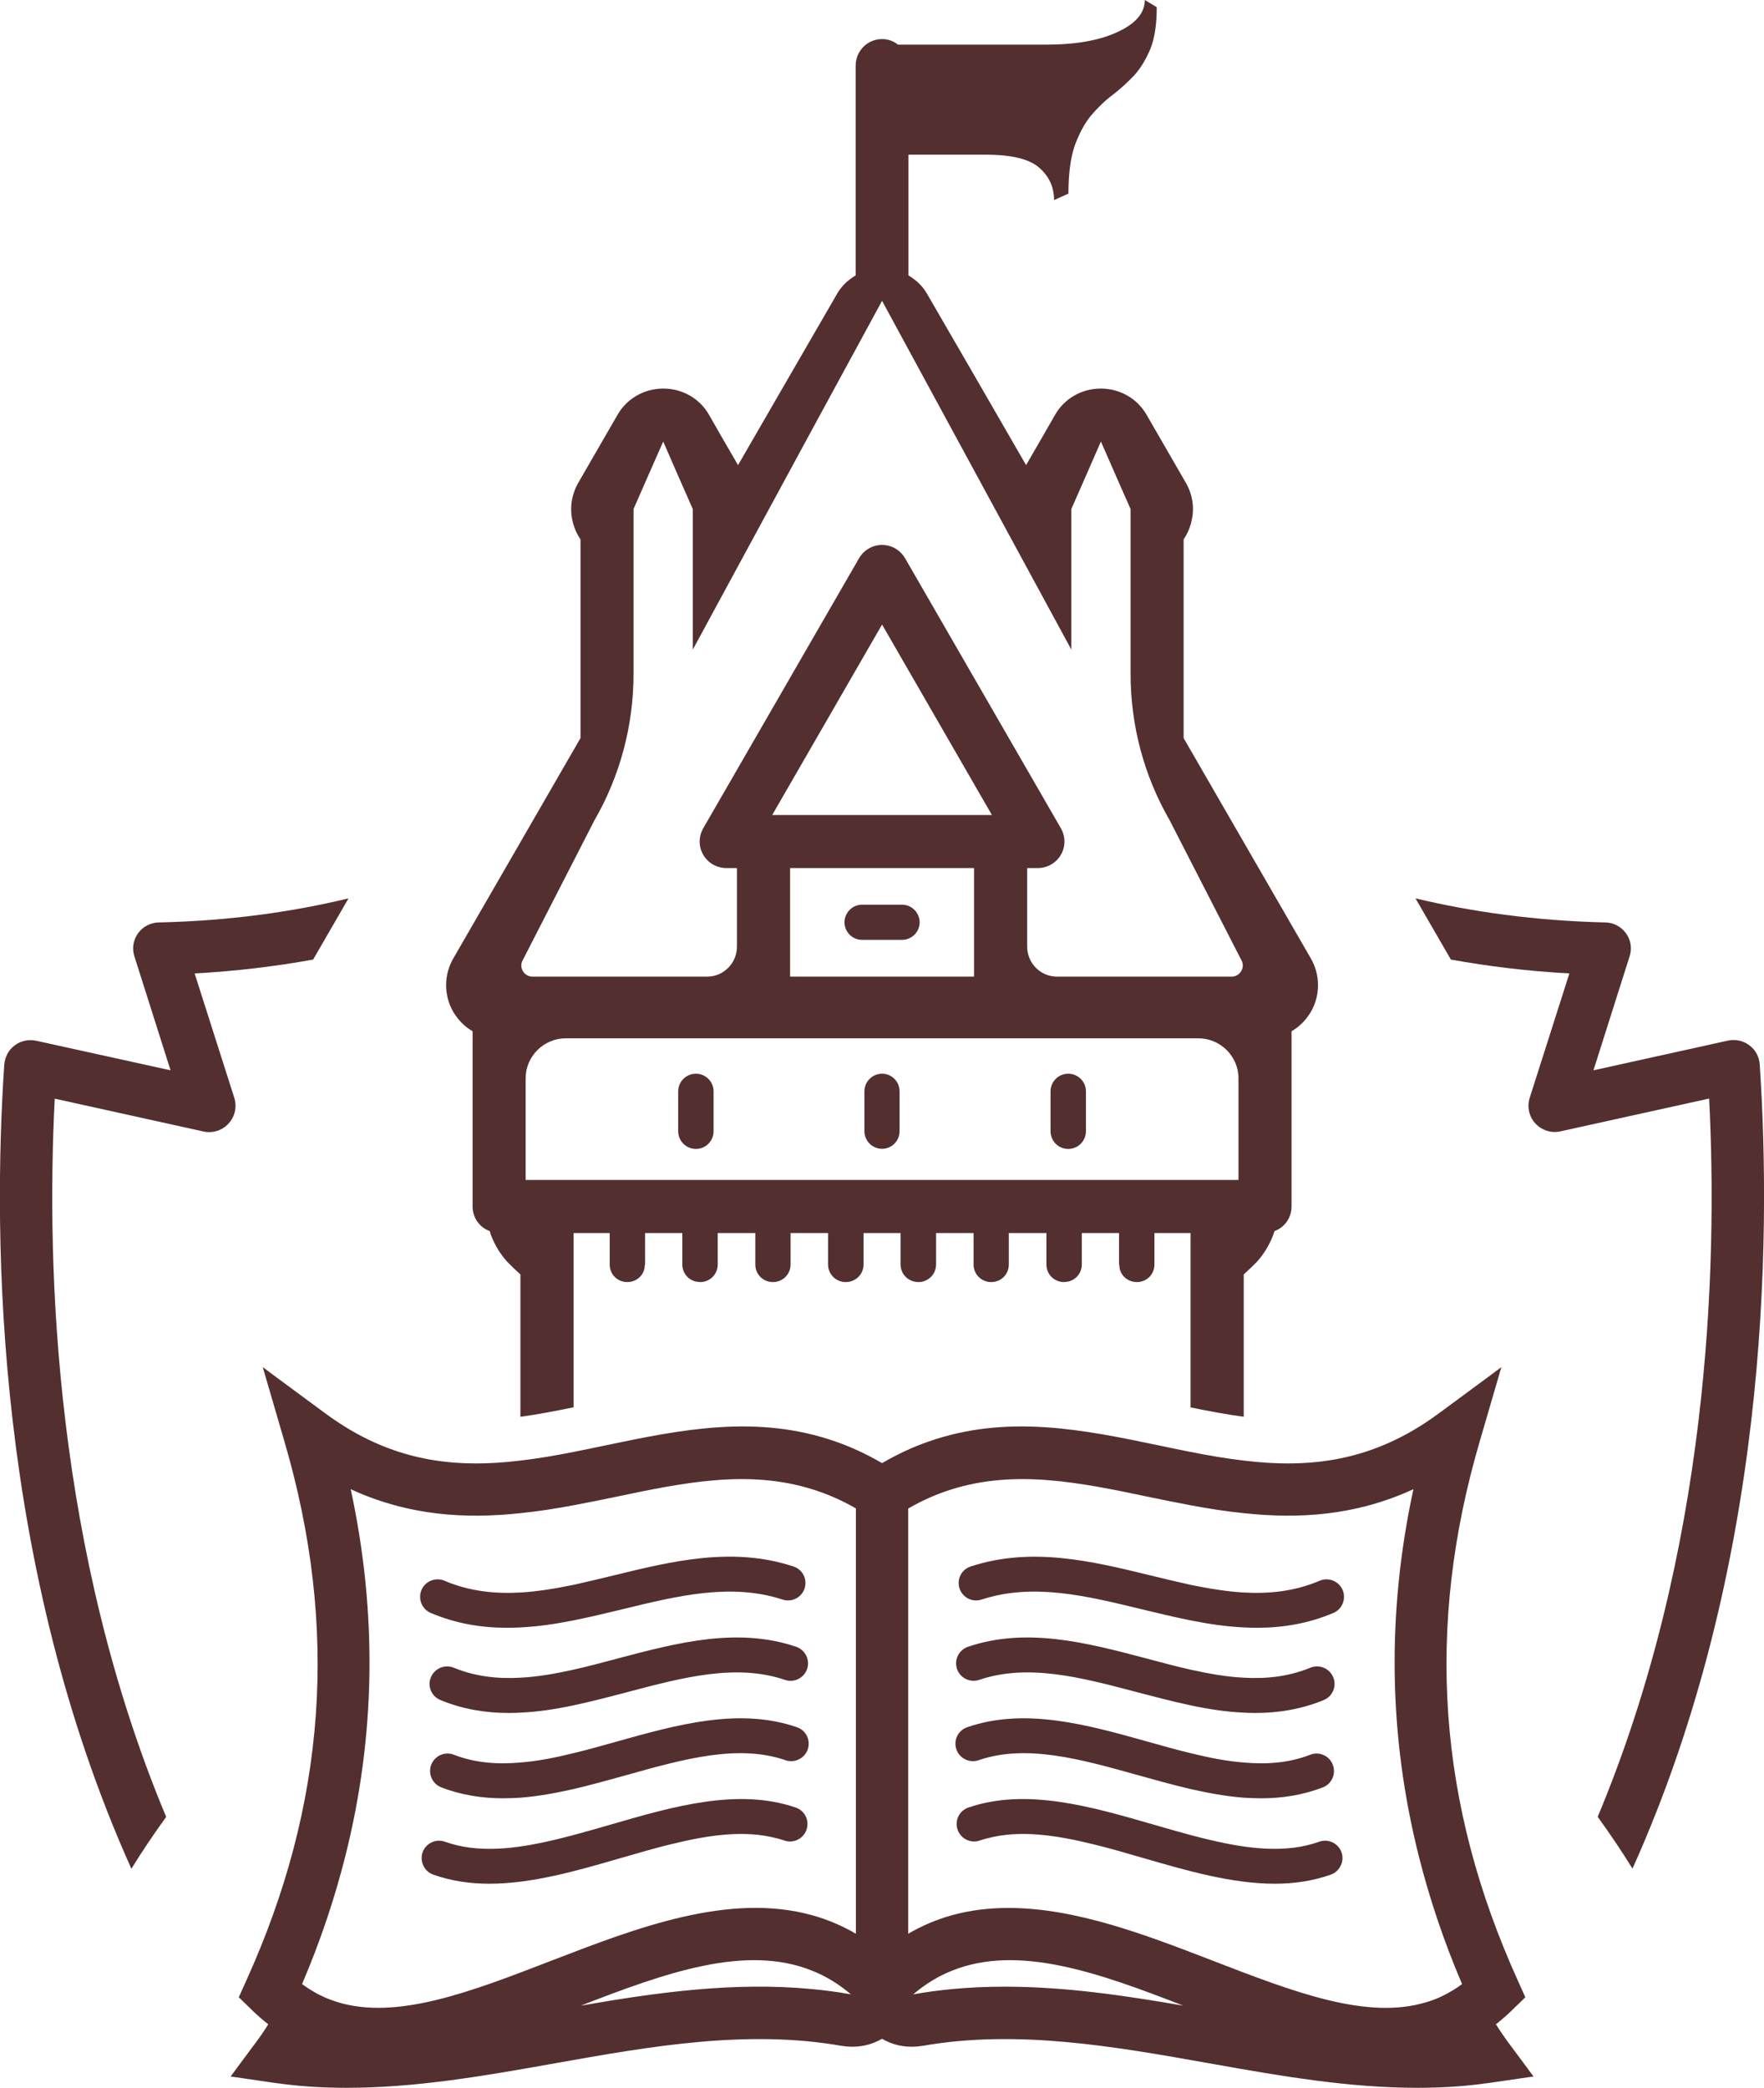
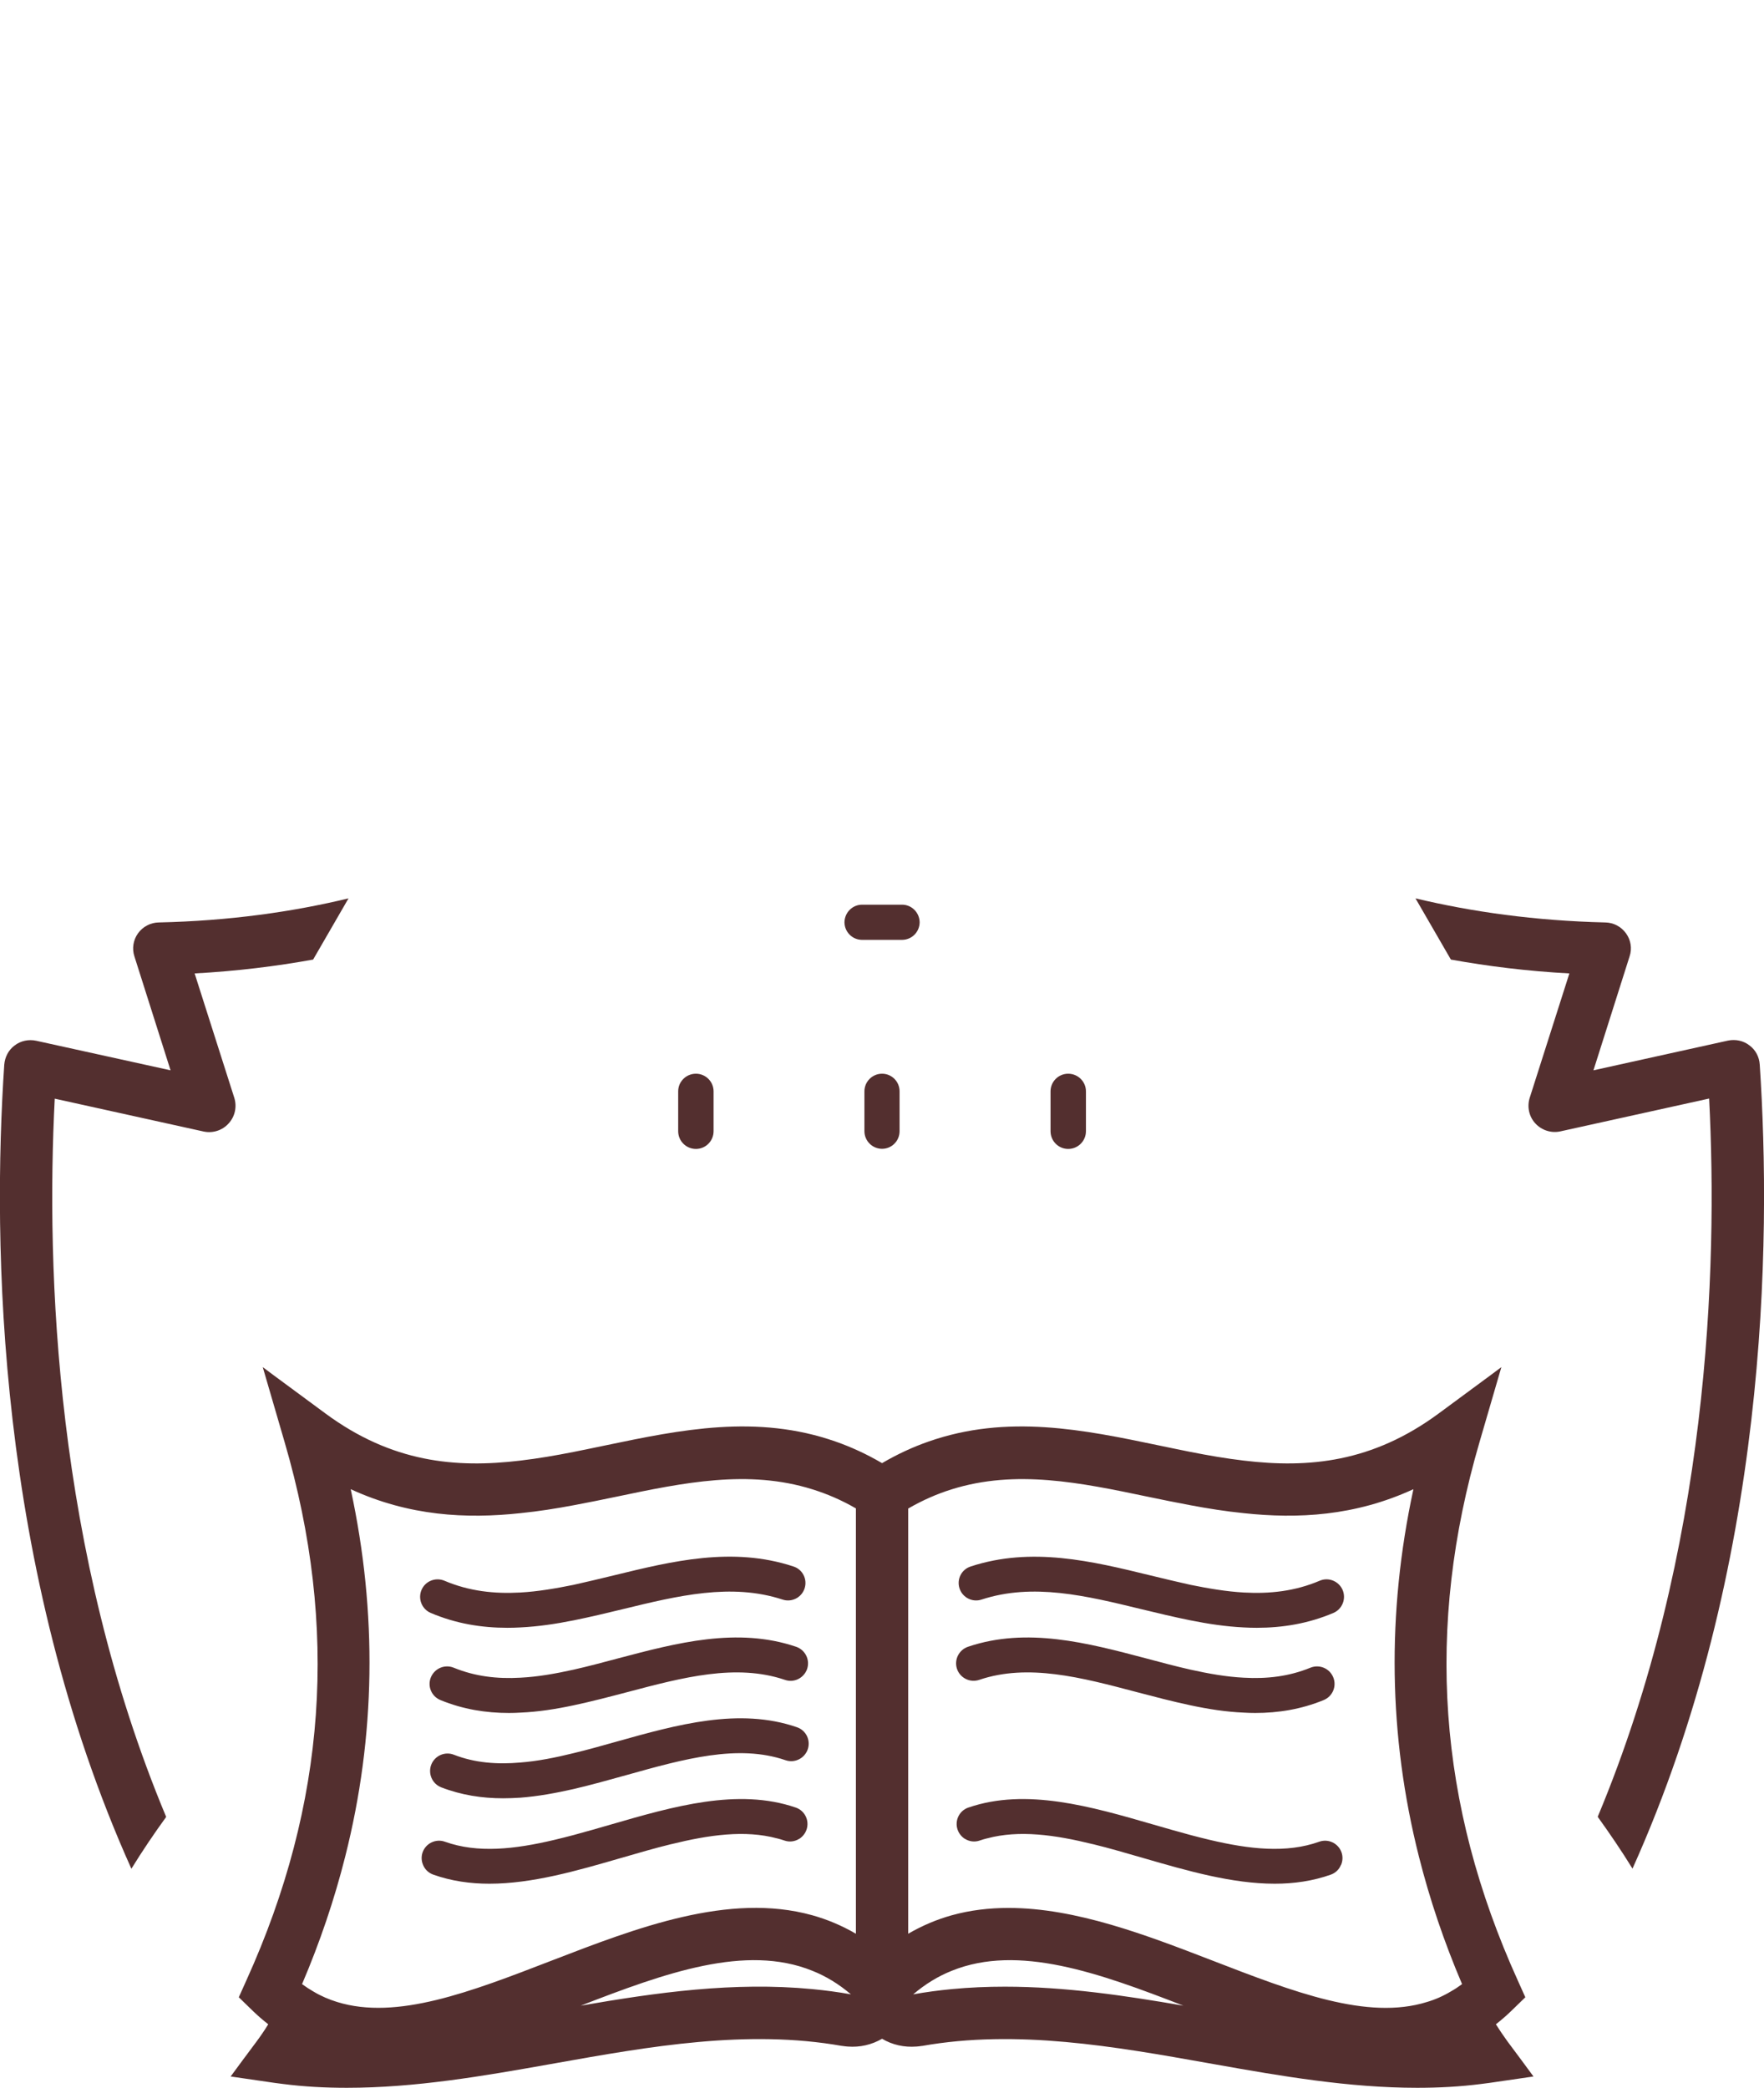
<svg xmlns="http://www.w3.org/2000/svg" version="1.2" baseProfile="tiny" id="Calque_1" x="0px" y="0px" viewBox="0 0 145.01 171.56" overflow="visible" xml:space="preserve">
  <g>
-     <path fill="#532F2F" d="M38.85,84.74v14.4c0,0.93,0.57,1.72,1.41,2.02l0.1,0.33c0.34,0.88,0.8,1.6,1.34,2.2   c0.35,0.36,0.71,0.7,1.08,1.03v11.7c1.41-0.19,2.86-0.47,4.37-0.78v-14.32h2.97v2.58c0,0.82,0.63,1.45,1.45,1.45   c0.28,0,0.57-0.08,0.8-0.23c0.36-0.24,0.63-0.64,0.63-1.13l0.03-0.09v-2.58h3.06v2.58c0,0.71,0.49,1.27,1.12,1.41l0.34,0.04   c0.81,0,1.45-0.63,1.45-1.45v-2.58h3.09v2.58c0,0.82,0.64,1.45,1.45,1.45c0.8,0,1.45-0.63,1.45-1.45v-2.58h3.08v2.58   c0,0.82,0.66,1.45,1.45,1.45c0.81,0,1.47-0.63,1.47-1.45v-2.58h3.04v2.58c0,0.82,0.66,1.45,1.47,1.45c0.79,0,1.45-0.63,1.45-1.45   v-2.58h3.08v2.58c0,0.82,0.65,1.45,1.45,1.45c0.81,0,1.45-0.63,1.45-1.45v-2.58h3.09v2.58c0,0.82,0.64,1.45,1.45,1.45l0.34-0.04   c0.63-0.14,1.12-0.7,1.12-1.41v-2.58h3.06v2.58l0.03,0.09c0,0.49,0.27,0.89,0.63,1.13c0.23,0.15,0.52,0.23,0.8,0.23   c0.82,0,1.45-0.63,1.45-1.45v-2.58h2.97v14.33c1.51,0.31,2.96,0.58,4.37,0.77v-11.7c0.37-0.33,0.73-0.67,1.08-1.03   c0.54-0.6,1-1.32,1.34-2.2l0.11-0.33c0.83-0.3,1.4-1.09,1.4-2.02v-14.4c0.65-0.37,1.19-0.92,1.6-1.61c0.77-1.35,0.77-3,0-4.35   L97.3,60.65V44.32l0.19-0.3c0.24-0.43,0.41-0.88,0.49-1.35c0.21-1.01,0.04-2.08-0.51-3.02l-3.2-5.54   c-0.77-1.36-2.21-2.18-3.77-2.18h-0.02c-1.55,0-3,0.82-3.76,2.18l-0.92,1.6l-1.45,2.51l-4.43-7.67l-3.65-6.3   c-0.37-0.69-0.92-1.22-1.58-1.61h-0.01v-9.93h6.34c2.14,0,3.62,0.36,4.42,1.08c0.81,0.71,1.21,1.6,1.21,2.65l1.18-0.53   c0-1.61,0.17-2.91,0.51-3.92c0.36-1,0.81-1.84,1.35-2.5c0.55-0.64,1.14-1.22,1.77-1.69c0.64-0.49,1.22-1.02,1.78-1.61   c0.53-0.59,0.97-1.32,1.33-2.18c0.35-0.88,0.52-2.01,0.52-3.42L94.11,0c0,1.05-0.73,1.93-2.22,2.62c-1.48,0.7-3.46,1.05-5.9,1.05   H73.82c-0.36-0.29-0.81-0.46-1.31-0.46c-1.21,0-2.17,0.99-2.17,2.18v17.25h-0.01c-0.66,0.39-1.21,0.92-1.58,1.61l-3.68,6.36   l-4.4,7.61l-1.45-2.5l-0.92-1.61c-0.76-1.36-2.21-2.18-3.76-2.18h-0.02c-1.56,0-3,0.82-3.77,2.18l-3.2,5.54   c-0.55,0.95-0.72,2.03-0.51,3.05c0.09,0.46,0.25,0.9,0.49,1.32l0.19,0.3v16.33L37.25,78.78c-0.77,1.35-0.77,3,0,4.35   C37.66,83.82,38.2,84.37,38.85,84.74z M101.81,96.96h-58.6V88.6c0-1.79,1.48-3.28,3.3-3.28h52c1.82,0,3.3,1.49,3.3,3.28V96.96z    M63.48,66.97l9.03-15.65l9.03,15.65H63.48z M80.07,71.33v8.92H64.95v-8.92H80.07z M42.95,78.94l5.92-11.54   c2.11-3.65,3.21-7.81,3.21-12.01V41.83l0.89-2.03l1.55-3.52l0.89,2.05l1.54,3.5v11.55l10.03-18.49l5.53-10.17l5.51,10.15   l10.05,18.51V41.83l1.54-3.51l0.89-2.04l1.52,3.47l0.92,2.08v13.56c0,4.2,1.1,8.36,3.21,12.01l5.92,11.54   c0.3,0.59-0.15,1.31-0.81,1.31H86.88c-1.35,0-2.44-1.11-2.44-2.46v-6.46h0.87c0.78,0,1.51-0.41,1.9-1.09   c0.39-0.67,0.39-1.49,0-2.18L74.4,45.87c-0.4-0.68-1.11-1.09-1.89-1.09s-1.49,0.41-1.89,1.09L57.81,68.06   c-0.39,0.69-0.39,1.51,0,2.18c0.39,0.68,1.12,1.09,1.9,1.09h0.87v6.46c0,1.35-1.09,2.46-2.44,2.46H43.76   C43.1,80.25,42.65,79.53,42.95,78.94z" />
    <path fill="#532F2F" d="M70.87,77.23h3.28c0.8,0,1.44-0.64,1.45-1.44c-0.01-0.8-0.65-1.45-1.45-1.45h-3.28   c-0.8,0-1.44,0.65-1.45,1.45C69.43,76.59,70.07,77.23,70.87,77.23z" />
    <path fill="#532F2F" d="M72.51,88.23c-0.8,0-1.45,0.65-1.45,1.45v3.27c0,0.8,0.65,1.45,1.45,1.45s1.44-0.65,1.44-1.45v-3.27   C73.95,88.88,73.31,88.23,72.51,88.23z" />
    <path fill="#532F2F" d="M87.81,88.23c-0.8,0-1.45,0.65-1.45,1.45v3.27c0,0.81,0.65,1.46,1.45,1.46c0.81,0,1.46-0.65,1.46-1.46   v-3.27C89.27,88.88,88.62,88.23,87.81,88.23z" />
    <path fill="#532F2F" d="M57.21,88.23c-0.81,0-1.46,0.65-1.46,1.45v3.27c0,0.81,0.65,1.46,1.46,1.46c0.8,0,1.45-0.65,1.45-1.46   v-3.27C58.66,88.88,58.01,88.23,57.21,88.23z" />
    <path fill="#532F2F" d="M123.91,167.73c-0.34-0.47-0.65-0.93-0.94-1.39c0.45-0.35,0.9-0.74,1.34-1.17l1.08-1.05l-0.62-1.38   c-6.58-14.51-7.61-28.99-3.14-44.26l1.49-5.11l0.3-1.03l-0.87,0.65l-4.27,3.15c-5.47,4.04-10.71,4.52-16.04,3.88   c-1.45-0.17-2.9-0.42-4.37-0.71c-0.87-0.17-1.75-0.36-2.63-0.54c-6.13-1.28-12.43-2.59-18.92-0.31c-1.26,0.44-2.53,1.02-3.81,1.77   c-1.28-0.75-2.55-1.33-3.81-1.77c-6.49-2.28-12.79-0.97-18.92,0.31c-0.88,0.18-1.76,0.37-2.63,0.54c-1.47,0.29-2.92,0.54-4.37,0.71   c-5.33,0.64-10.57,0.16-16.04-3.88l-4.27-3.15l-0.87-0.65l0.3,1.03l1.49,5.11c4.47,15.27,3.44,29.75-3.14,44.26l-0.62,1.38   l1.08,1.05c0.44,0.43,0.89,0.82,1.34,1.17c-0.28,0.46-0.6,0.93-0.94,1.39l-1.14,1.53l-1.01,1.37l3.57,0.52   c0.23,0.03,0.46,0.06,0.69,0.09c1.77,0.23,3.54,0.32,5.3,0.32c5.6,0,11.18-0.96,16.63-1.93c0.17-0.03,0.34-0.06,0.51-0.09   c7.75-1.38,15.77-2.8,23.56-1.42h0.03c0.14,0.02,0.29,0.04,0.43,0.05h0.01c1,0.08,1.98-0.15,2.82-0.64   c0.84,0.5,1.82,0.72,2.82,0.64h0.01c0.01,0,0.01,0,0.01,0c0.14-0.01,0.28-0.03,0.42-0.05h0.03c7.79-1.38,15.81,0.04,23.56,1.42   c0.17,0.03,0.34,0.06,0.51,0.09c5.45,0.97,11.02,1.93,16.63,1.93c1.76,0,3.53-0.09,5.3-0.32c0.23-0.03,0.46-0.06,0.69-0.09   l3.57-0.52l-1.01-1.37L123.91,167.73z M82.61,163.25c-1.45,0-2.91,0.06-4.37,0.2c-1.05,0.1-2.11,0.24-3.17,0.43   c1.01-0.86,2.07-1.5,3.18-1.94c5.47-2.21,12.09,0.18,19.03,2.87C92.47,163.98,87.57,163.25,82.61,163.25z M66.78,163.45   c-6.46-0.62-12.83,0.28-19.04,1.36c6.94-2.69,13.56-5.08,19.03-2.87c1.11,0.44,2.17,1.08,3.18,1.94   C68.89,163.69,67.83,163.55,66.78,163.45z M66.78,122.38c1.19,0.37,2.39,0.88,3.58,1.57v27.58v0.94v1.23v2.19v3.01   c-1.17-0.68-2.37-1.18-3.59-1.52c-6.84-1.9-14.46,1.04-21.38,3.71c-6.75,2.61-12.78,4.93-17.67,3.42   c-0.68-0.21-1.34-0.49-1.97-0.87c-0.31-0.18-0.62-0.38-0.92-0.6c1.48-3.47,2.66-6.96,3.55-10.49c2.5-9.89,2.65-19.99,0.45-30.18   c4.8,2.21,9.49,2.45,13.95,1.97c1.48-0.15,2.94-0.38,4.37-0.65c1.19-0.22,2.36-0.46,3.51-0.7   C56.2,121.83,61.51,120.73,66.78,122.38z M74.66,123.96c1.19-0.69,2.39-1.21,3.58-1.58c5.27-1.65,10.58-0.55,16.12,0.61   c1.15,0.24,2.32,0.48,3.51,0.7c1.43,0.27,2.89,0.5,4.37,0.65c4.46,0.48,9.15,0.24,13.95-1.97c-2.2,10.19-2.05,20.29,0.45,30.18   c0.89,3.53,2.07,7.02,3.55,10.49c-0.3,0.22-0.61,0.43-0.92,0.6c-0.63,0.38-1.29,0.67-1.97,0.87c-4.89,1.52-10.92-0.81-17.67-3.42   c-5.39-2.08-11.19-4.31-16.72-4.31c-1.58,0-3.14,0.18-4.66,0.6c-1.22,0.34-2.42,0.84-3.59,1.52v-5.2v-1.23v-0.94V123.96z" />
    <path fill="#532F2F" d="M42.78,130.86c-2.13,0.12-4.21-0.1-6.25-0.97c-0.73-0.3-1.57,0.03-1.88,0.76   c-0.31,0.73,0.03,1.58,0.76,1.89c2.1,0.89,4.2,1.22,6.3,1.22c0.36,0,0.71-0.01,1.07-0.03c1.46-0.07,2.92-0.29,4.37-0.58   c1.34-0.27,2.68-0.59,4-0.91c4.6-1.12,8.95-2.18,13.18-0.8c0.75,0.25,1.56-0.16,1.81-0.91c0.25-0.76-0.16-1.57-0.92-1.81   c-5-1.65-9.96-0.44-14.75,0.73c-1.12,0.27-2.23,0.54-3.32,0.78C45.67,130.53,44.21,130.78,42.78,130.86z" />
    <path fill="#532F2F" d="M65.45,135.32c-4.84-1.64-9.82-0.32-14.63,0.95c-1.24,0.33-2.47,0.66-3.67,0.93   c-1.49,0.33-2.95,0.59-4.37,0.66c-1.9,0.11-3.72-0.1-5.48-0.82c-0.74-0.3-1.57,0.05-1.88,0.79c-0.3,0.73,0.05,1.57,0.79,1.87   c1.85,0.76,3.74,1.06,5.63,1.06c0.31,0,0.62-0.01,0.94-0.03c1.45-0.06,2.92-0.29,4.37-0.6c1.47-0.31,2.95-0.7,4.4-1.08   c4.61-1.22,8.96-2.37,12.98-1.01c0.75,0.26,1.56-0.15,1.82-0.9C66.6,136.39,66.2,135.58,65.45,135.32z" />
    <path fill="#532F2F" d="M65.51,141.93c-4.75-1.64-9.85-0.21-14.78,1.17c-1.21,0.34-2.41,0.68-3.58,0.96   c-1.5,0.37-2.96,0.66-4.37,0.77c-1.92,0.17-3.75,0.03-5.47-0.64c-0.74-0.29-1.57,0.08-1.86,0.82c-0.28,0.74,0.08,1.57,0.82,1.86   c1.66,0.64,3.36,0.9,5.09,0.9c0.47,0,0.94-0.02,1.42-0.05c1.45-0.11,2.91-0.38,4.37-0.71c1.46-0.34,2.92-0.75,4.36-1.15   c4.71-1.32,9.16-2.56,13.06-1.22c0.75,0.26,1.57-0.14,1.83-0.89S66.26,142.18,65.51,141.93z" />
    <path fill="#532F2F" d="M65.41,148.53c-4.75-1.63-10.07-0.09-15.21,1.4c-1.03,0.3-2.05,0.59-3.05,0.86   c-0.54,0.14-1.07,0.28-1.59,0.4c-3.25,0.77-6.3,1.11-8.98,0.15c-0.75-0.27-1.57,0.12-1.84,0.87c-0.12,0.35-0.1,0.72,0.04,1.04   c0.14,0.35,0.44,0.65,0.83,0.79c1.49,0.53,3.04,0.75,4.62,0.75c3.51,0,7.18-1.06,10.77-2.1c1.42-0.41,2.81-0.82,4.17-1.15h0.01   c3.12-0.77,6.06-1.18,8.68-0.48h0.01c0.2,0.05,0.41,0.11,0.61,0.18c0.43,0.15,0.87,0.08,1.22-0.14h0.01   c0.26-0.17,0.48-0.43,0.59-0.75C66.56,149.6,66.16,148.78,65.41,148.53z" />
    <path fill="#532F2F" d="M80.69,131.44c4.23-1.38,8.58-0.32,13.18,0.8c1.32,0.32,2.66,0.64,4,0.91c1.45,0.29,2.91,0.51,4.37,0.58   c0.36,0.02,0.71,0.03,1.07,0.03c2.09,0,4.2-0.33,6.3-1.22c0.73-0.31,1.07-1.16,0.76-1.89c-0.31-0.72-1.15-1.07-1.88-0.76   c-2.04,0.87-4.12,1.09-6.25,0.97c-1.43-0.08-2.89-0.33-4.37-0.63c-1.09-0.24-2.2-0.51-3.32-0.78c-4.79-1.17-9.75-2.37-14.75-0.73   c-0.76,0.24-1.17,1.05-0.92,1.81C79.13,131.28,79.94,131.69,80.69,131.44z" />
    <path fill="#532F2F" d="M80.49,138.04c4.02-1.36,8.37-0.21,12.98,1.01c1.45,0.38,2.93,0.77,4.4,1.08c1.45,0.31,2.92,0.54,4.37,0.6   c0.32,0.02,0.63,0.03,0.94,0.03c1.89,0,3.78-0.3,5.63-1.06c0.74-0.3,1.09-1.14,0.79-1.87c-0.3-0.74-1.14-1.09-1.88-0.79   c-1.76,0.72-3.58,0.93-5.48,0.82c-1.42-0.07-2.88-0.33-4.37-0.66c-1.2-0.27-2.43-0.6-3.67-0.93c-4.81-1.27-9.79-2.59-14.63-0.95   c-0.75,0.26-1.15,1.07-0.9,1.82C78.93,137.89,79.74,138.29,80.49,138.04z" />
-     <path fill="#532F2F" d="M80.45,144.64c3.9-1.34,8.35-0.1,13.06,1.22c1.44,0.4,2.9,0.81,4.36,1.15c1.46,0.33,2.92,0.6,4.37,0.71   c0.48,0.03,0.95,0.05,1.42,0.05c1.73,0,3.43-0.26,5.09-0.9c0.74-0.29,1.1-1.12,0.81-1.86c-0.28-0.74-1.12-1.11-1.85-0.82   c-1.72,0.67-3.55,0.81-5.47,0.64c-1.41-0.11-2.87-0.4-4.37-0.77c-1.17-0.28-2.37-0.62-3.58-0.96c-4.93-1.38-10.03-2.81-14.78-1.17   c-0.75,0.25-1.15,1.07-0.89,1.82S79.7,144.9,80.45,144.64z" />
    <path fill="#532F2F" d="M108.44,151.34c-2.68,0.96-5.73,0.62-8.98-0.15c-0.52-0.12-1.05-0.26-1.59-0.4c-1-0.27-2.02-0.56-3.05-0.86   c-5.14-1.49-10.46-3.03-15.21-1.4c-0.75,0.25-1.15,1.07-0.89,1.82c0.11,0.32,0.33,0.58,0.59,0.75h0.01   c0.35,0.22,0.79,0.29,1.22,0.14c0.2-0.07,0.41-0.13,0.61-0.18h0.01c2.62-0.7,5.56-0.29,8.68,0.48h0.01   c1.36,0.33,2.75,0.74,4.17,1.15c3.59,1.04,7.26,2.1,10.77,2.1c1.58,0,3.13-0.22,4.62-0.75c0.38-0.14,0.68-0.43,0.82-0.79h0.01   c0.14-0.32,0.16-0.69,0.04-1.04C110.01,151.46,109.19,151.07,108.44,151.34z" />
    <path fill="#532F2F" d="M144.66,87.48c-0.04-0.63-0.34-1.21-0.85-1.58c-0.5-0.39-1.15-0.52-1.77-0.39l-11.05,2.44l2.97-9.36   c0.22-0.65,0.1-1.35-0.29-1.89c-0.4-0.56-1.03-0.89-1.71-0.9c-5.78-0.14-10.96-0.87-15.6-1.98l2.91,5.03   c3.05,0.55,6.28,0.95,9.74,1.14l-3.26,10.22c-0.23,0.73-0.06,1.54,0.46,2.1c0.52,0.57,1.31,0.82,2.05,0.66l12.24-2.7   c0.72,14.04-0.03,37.2-9.16,59.02c1,1.39,1.96,2.8,2.86,4.26C145.32,128.84,145.63,102.09,144.66,87.48z" />
    <path fill="#532F2F" d="M19.26,90.21L16,79.99c3.46-0.19,6.7-0.59,9.74-1.14l2.91-5.03c-4.64,1.12-9.82,1.85-15.6,1.98   c-0.67,0.01-1.31,0.34-1.71,0.9c-0.39,0.55-0.5,1.25-0.29,1.89l2.97,9.36L2.97,85.52c-0.62-0.13-1.26,0-1.77,0.39   c-0.5,0.37-0.8,0.95-0.85,1.58c-0.98,14.61-0.66,41.36,10.45,66.07c0.9-1.46,1.86-2.88,2.86-4.26   c-9.13-21.82-9.88-44.98-9.16-59.02l12.24,2.7c0.75,0.16,1.54-0.09,2.05-0.66C19.32,91.75,19.49,90.94,19.26,90.21z" />
  </g>
</svg>